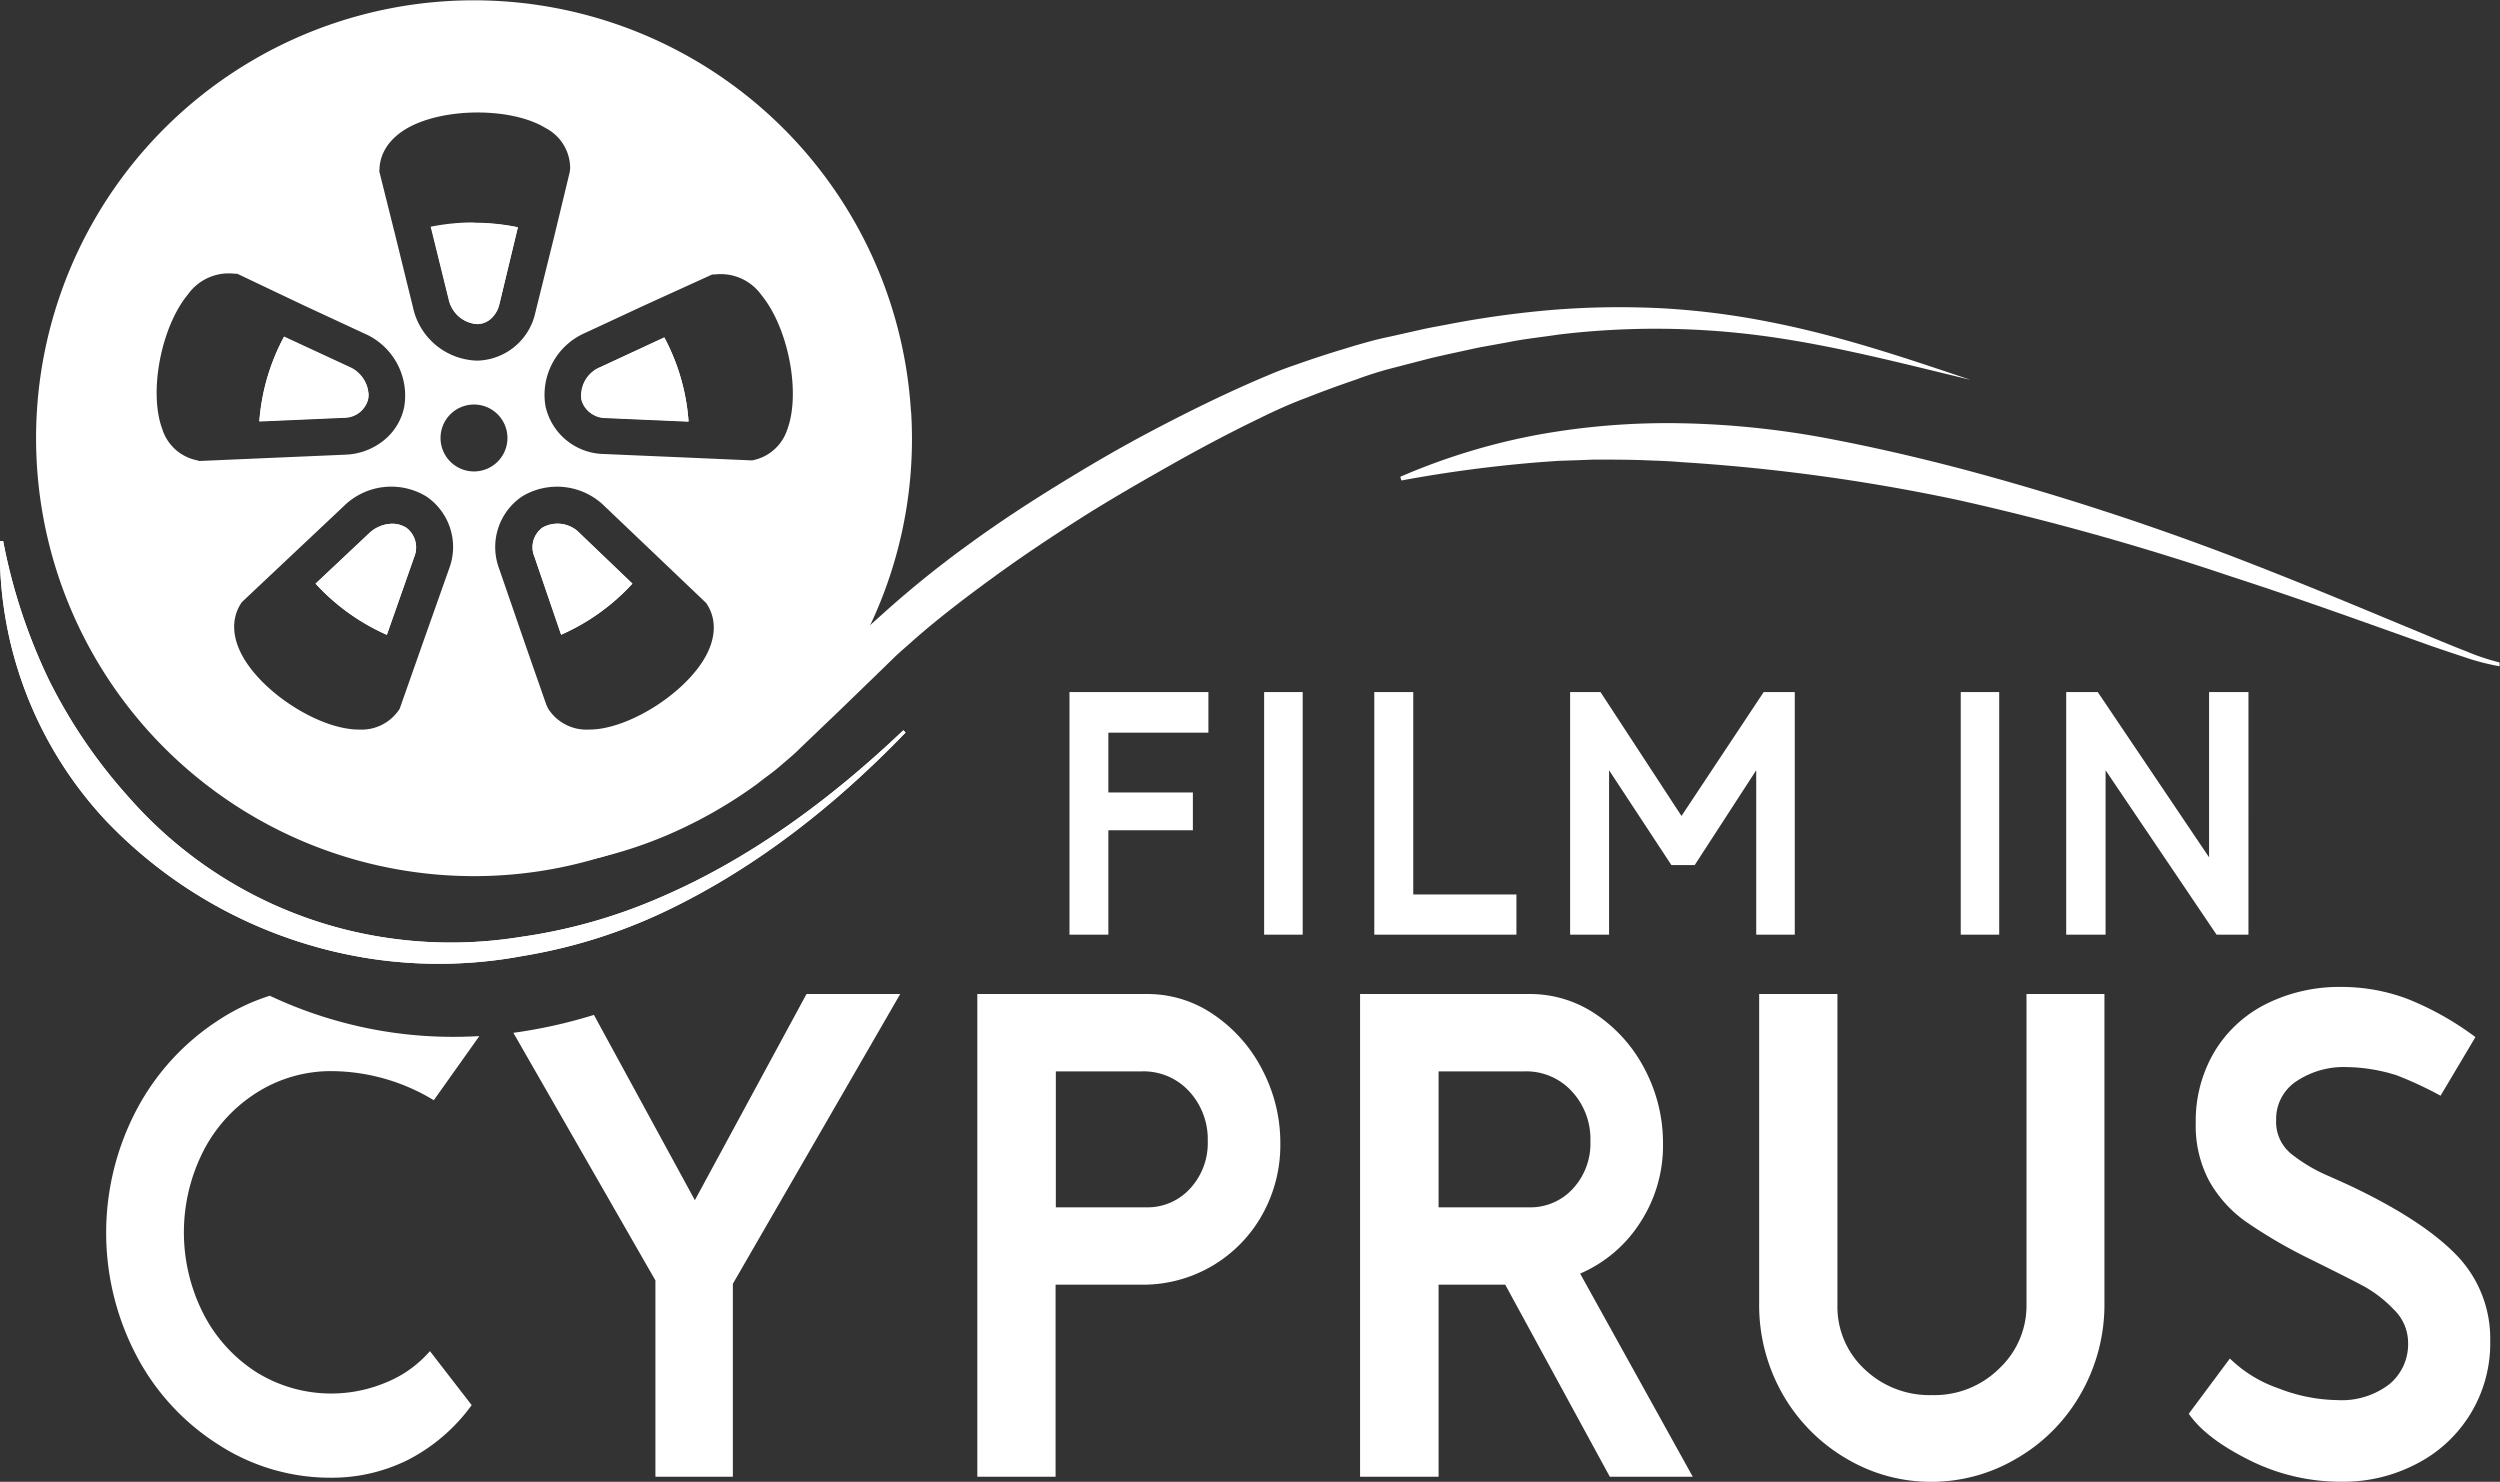
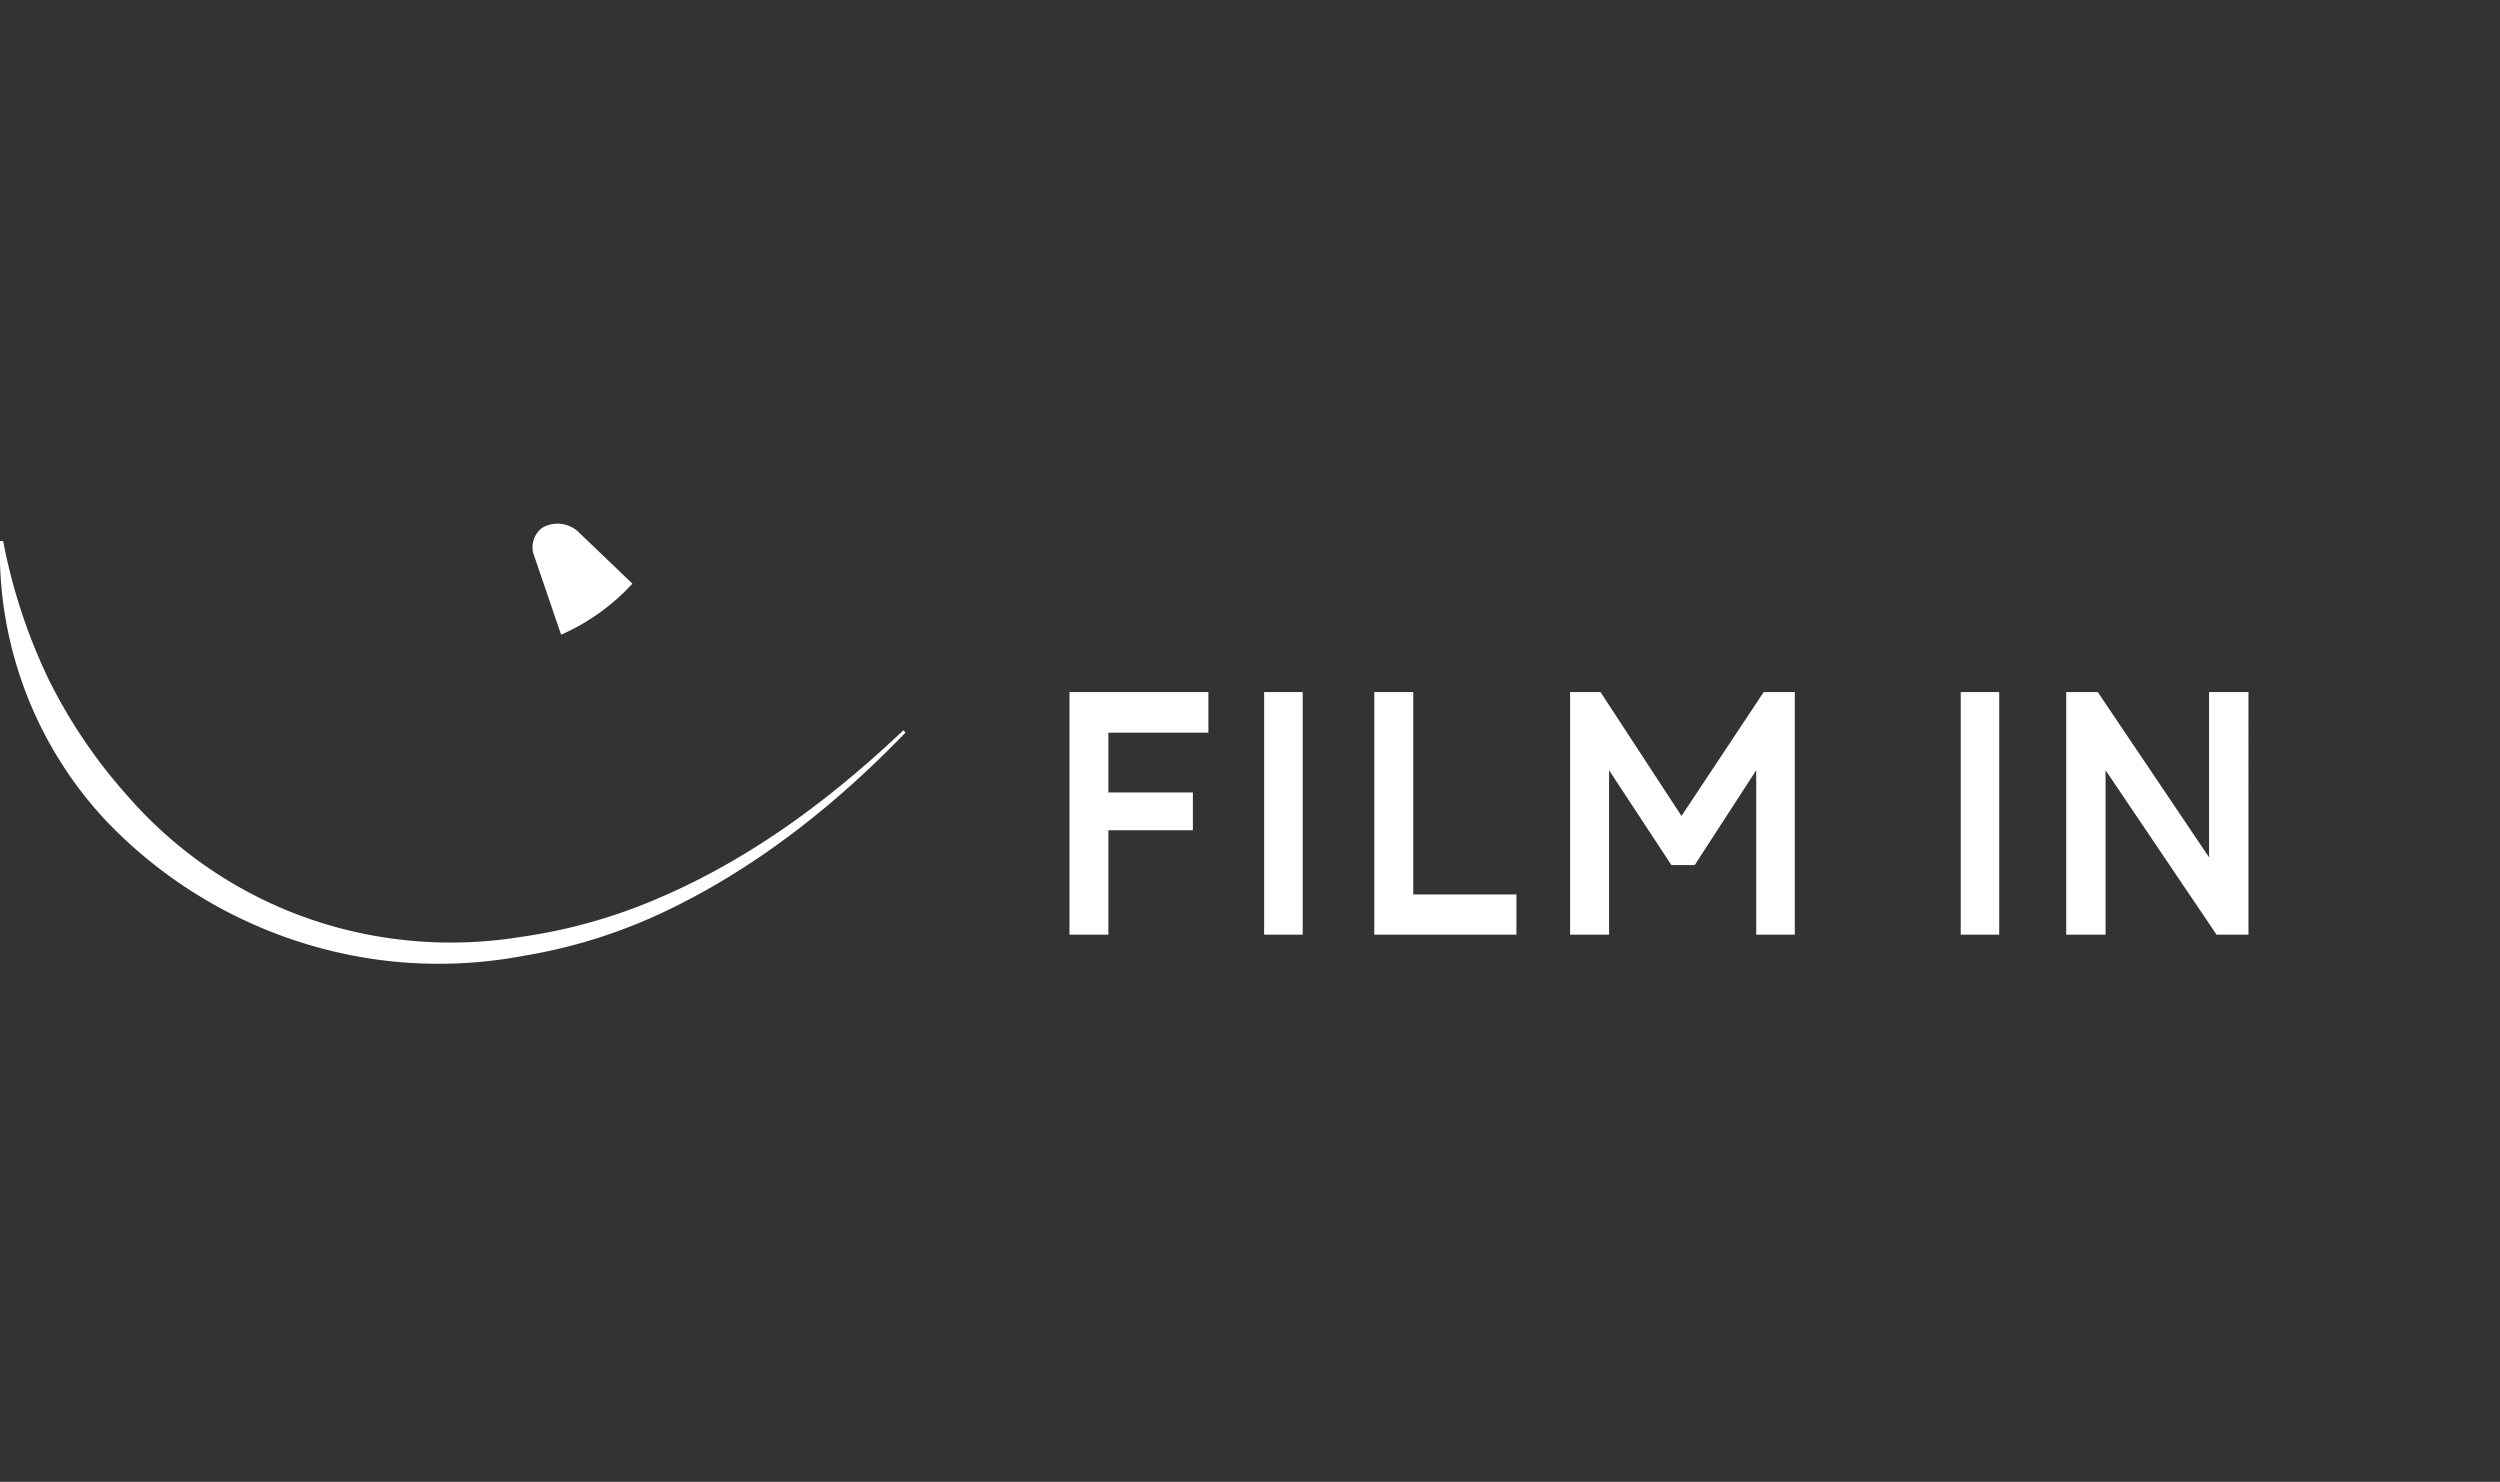
<svg xmlns="http://www.w3.org/2000/svg" id="Layer_1" data-name="Layer 1" viewBox="0 0 304.12 180.26">
  <rect x="0" y="0" width="304.12" height="180.26" fill="#333333" stroke="none" />
  <defs>
    <style>.cls-1{fill:#fff}</style>
  </defs>
  <title>Artboard 11</title>
-   <path class="cls-1" d="M46.92 168.19a17.22 17.22 0 0 1-15.75-1.28 18.34 18.34 0 0 1-6.45-7.14 21.84 21.84 0 0 1 0-19.71 18.18 18.18 0 0 1 6.49-7.13 16.87 16.87 0 0 1 9.23-2.63 24.22 24.22 0 0 1 12.33 3.54l5.54-7.8q-1.62.09-3.18.09a51.87 51.87 0 0 1-14.31-2 52.4 52.4 0 0 1-8-3 25.09 25.09 0 0 0-6.28 3 29.16 29.16 0 0 0-9.93 10.88 32.13 32.13 0 0 0 0 29.92 28.41 28.41 0 0 0 10 10.83 25 25 0 0 0 13.64 4 20.74 20.74 0 0 0 9.46-2.21 22 22 0 0 0 7.67-6.62l-5.08-6.57a14 14 0 0 1-5.38 3.83zm51.19-47.27L84.53 146l-12.28-22.54a60.91 60.91 0 0 1-9.8 2.18l17.28 30.12v23.88h9.42v-23.47l20.36-35.25zm55.47 9.26a18 18 0 0 0-5.89-6.72 14.18 14.18 0 0 0-8.15-2.54h-20.65v58.72h9.52v-23.36h10.65a16.59 16.59 0 0 0 14.47-8.48 17.33 17.33 0 0 0 2.22-8.68 19.1 19.1 0 0 0-2.17-8.94zm-8.81 14.41a7 7 0 0 1-5.33 2.28h-11v-16.54h10.47a7.52 7.52 0 0 1 5.75 2.43 8.58 8.58 0 0 1 2.26 6.05 8.14 8.14 0 0 1-2.15 5.78zm47.45 10.34a16.32 16.32 0 0 0 7.3-6.2 17.09 17.09 0 0 0 2.78-9.61 19.22 19.22 0 0 0-2.16-8.94 18 18 0 0 0-5.89-6.72 14.24 14.24 0 0 0-8.16-2.54h-20.64v58.72H175v-23.36h8.11l12.72 23.36h10.09zm-6.22-8.06h-11v-16.54h10.46a7.51 7.51 0 0 1 5.75 2.43 8.53 8.53 0 0 1 2.26 6.05 8.1 8.1 0 0 1-2.12 5.78 7 7 0 0 1-5.35 2.28zm60.52-25.95v37.84a10.46 10.46 0 0 1-3.3 7.7 11.2 11.2 0 0 1-8.2 3.25 11.41 11.41 0 0 1-8.2-3.15 10.35 10.35 0 0 1-3.3-7.8v-37.84H214v37.53a21.85 21.85 0 0 0 2.92 11.26 21.28 21.28 0 0 0 7.73 7.75 20.07 20.07 0 0 0 10.28 2.8 20.32 20.32 0 0 0 10.32-2.8 21.11 21.11 0 0 0 7.78-7.75 21.85 21.85 0 0 0 2.97-11.26v-37.53zm52.24 31.69q-4-4.1-12.35-8.12-.84-.41-3.3-1.5a19.53 19.53 0 0 1-4.33-2.58 5 5 0 0 1-1.89-4.19 5.47 5.47 0 0 1 2.41-4.65 10.36 10.36 0 0 1 6.26-1.76 21 21 0 0 1 6 1 46.5 46.5 0 0 1 5.33 2.48l4.24-7.13a36.18 36.18 0 0 0-8.3-4.66 22.75 22.75 0 0 0-8-1.44 19.92 19.92 0 0 0-9.14 2.06 15.32 15.32 0 0 0-6.32 5.84 16.48 16.48 0 0 0-2.26 8.64 14.26 14.26 0 0 0 1.6 7 15.11 15.11 0 0 0 4.48 5 59.85 59.85 0 0 0 7.78 4.54c3.07 1.52 5.26 2.62 6.55 3.31a15.13 15.13 0 0 1 3.67 2.84 5.62 5.62 0 0 1 1.75 4 6.3 6.3 0 0 1-2.31 5.12 9.51 9.51 0 0 1-6.27 1.91 20.45 20.45 0 0 1-7.21-1.44 15.82 15.82 0 0 1-5.89-3.62l-5 6.72q2.07 3 7.35 5.63a24.75 24.75 0 0 0 11.22 2.64 19.19 19.19 0 0 0 9.24-2.23 16.45 16.45 0 0 0 8.86-14.93 14.58 14.58 0 0 0-4.17-10.48zm-59.05-106.4c-8.28-2-16.55-4.16-24.93-5.31a98.73 98.73 0 0 0-25.18-.2c-2.08.32-4.17.52-6.24.95l-3.1.56c-1 .19-2.06.44-3.09.66s-2 .44-3.08.69l-3.06.79c-1 .27-2.06.52-3 .8s-2 .62-3 1c-2 .68-4 1.41-5.93 2.17-1 .37-1.94.75-2.87 1.16s-1.89.85-2.83 1.32c-3.78 1.82-7.51 3.8-11.18 5.88s-7.33 4.18-10.88 6.44-7.06 4.6-10.45 7.07-6.72 5-9.84 7.75c-.77.7-1.55 1.34-2.31 2.08l-2.29 2.23-4.59 4.44-4.62 4.42c-.73.74-1.64 1.47-2.47 2.19s-1.77 1.34-2.6 2.02a55.93 55.93 0 0 1-11.5 6.48 51.89 51.89 0 0 1-25.53 3.65 62.56 62.56 0 0 0 24.09-6.76 56.74 56.74 0 0 0 10.31-6.76c.77-.68 1.58-1.31 2.32-2s1.47-1.35 2.23-2.14l4.51-4.53 4.53-4.52 2.27-2.25c.76-.75 1.61-1.47 2.42-2.21A126.84 126.84 0 0 1 118 66.11c3.5-2.55 7.11-4.91 10.78-7.17s7.39-4.44 11.2-6.45 7.66-3.93 11.62-5.69c1-.45 2-.87 3-1.29s2.08-.82 3.09-1.16c2-.71 4.07-1.39 6.14-2 1-.32 2.08-.62 3.15-.91s2.12-.48 3.17-.73l3.16-.71c1.05-.22 2.12-.4 3.18-.61a119.83 119.83 0 0 1 12.83-1.73 101.9 101.9 0 0 1 13-.15 93.08 93.08 0 0 1 12.81 1.63c8.4 1.62 16.51 4.34 24.58 7.07z" />
-   <path class="cls-1" d="M110.16 89.11c-8.37 8.68-18 16.36-29 21.64a64.56 64.56 0 0 1-17.44 5.52 55.61 55.61 0 0 1-18.43.38A56.27 56.27 0 0 1 12.8 99.74 47.9 47.9 0 0 1 0 65.81h.38a68.81 68.81 0 0 0 5.55 16.86 63.63 63.63 0 0 0 9.8 14.39 51.78 51.78 0 0 0 30 16.81 52.92 52.92 0 0 0 17.58.11 65.17 65.17 0 0 0 17.1-4.85c11-4.74 20.75-12 29.48-20.29zm193.91-8.06a28 28 0 0 1-4.24-1.1c-1.37-.45-2.74-.91-4.1-1.38l-8.14-2.9c-5.43-1.93-10.86-3.82-16.33-5.59a325.91 325.91 0 0 0-33.1-9.26 231.12 231.12 0 0 0-33.76-4.61c-1.41-.13-2.82-.16-4.23-.22s-2.82-.07-4.23-.08h-2.12l-2.11.08-2.12.07-2.11.15a163.76 163.76 0 0 0-17 2.24l-.14-.45A77.78 77.78 0 0 1 187 52.9a88.28 88.28 0 0 1 17.55-1.41A107 107 0 0 1 222 53.27c5.74 1.08 11.4 2.39 17 3.87a332.68 332.68 0 0 1 33 10.71c5.39 2.07 10.74 4.25 16.06 6.46l8 3.32c1.33.55 2.66 1.1 4 1.62a26.51 26.51 0 0 0 4 1.33z" />
  <path class="cls-1" d="M110.16 89.11c-8.37 8.68-18 16.36-29 21.64a64.56 64.56 0 0 1-17.44 5.52 55.61 55.61 0 0 1-18.43.38A56.27 56.27 0 0 1 12.8 99.74 47.9 47.9 0 0 1 0 65.81h.38a68.81 68.81 0 0 0 5.55 16.86 63.63 63.63 0 0 0 9.8 14.39 51.78 51.78 0 0 0 30 16.81 52.92 52.92 0 0 0 17.58.11 65.17 65.17 0 0 0 17.1-4.85c11-4.74 20.75-12 29.48-20.29zm36.84.02v-4.94h-16.9v29.51h4.73V101h10.28v-4.6h-10.28v-7.27zm6.78-4.94v29.51h4.69V84.19zm18.14 24.62V84.19h-4.74v29.51h17.29v-4.89zm42.63-24.62l-10 15.07-9.85-15.07H191v29.51h4.74v-20l7.58 11.53h2.84l7.48-11.53v20h4.69V84.19zm23.97 0v29.51h4.68V84.19zm30.21 0v20.1l-13.54-20.1h-3.84v29.51h4.79v-20l13.5 20h3.88V84.19zM76.93 71a25.93 25.93 0 0 1-8.67 6.21L65 67.68a2.94 2.94 0 0 1 1-3.5 3.73 3.73 0 0 1 4.55.71z" />
-   <path class="cls-1" d="M42.45 44.65L34.54 41a25.79 25.79 0 0 0-3 10.28l10.31-.45a3 3 0 0 0 2.9-2.18 3 3 0 0 0 .06-.59 3.87 3.87 0 0 0-2.36-3.41zm7 19.57a3.18 3.18 0 0 0-1.75-.5 4.16 4.16 0 0 0-2.81 1.17L38.39 71a26 26 0 0 0 8.67 6.22l3.34-9.51a3 3 0 0 0-.95-3.49zm0 0a3.18 3.18 0 0 0-1.75-.5 4.16 4.16 0 0 0-2.81 1.17L38.39 71a26 26 0 0 0 8.67 6.22l3.34-9.51a3 3 0 0 0-.95-3.49zm-7-19.57L34.54 41a25.79 25.79 0 0 0-3 10.28l10.31-.45a3 3 0 0 0 2.9-2.18 3 3 0 0 0 .06-.59 3.87 3.87 0 0 0-2.36-3.41zm0 0L34.54 41a25.79 25.79 0 0 0-3 10.28l10.31-.45a3 3 0 0 0 2.9-2.18 3 3 0 0 0 .06-.59 3.87 3.87 0 0 0-2.36-3.41zm7 19.57a3.18 3.18 0 0 0-1.75-.5 4.16 4.16 0 0 0-2.81 1.17L38.39 71a26 26 0 0 0 8.67 6.22l3.34-9.51a3 3 0 0 0-.95-3.49zm8.21-37.13a26.4 26.4 0 0 0-5.22.52l2.16 8.76a3.74 3.74 0 0 0 3.45 3 2.52 2.52 0 0 0 1.69-.68 3.42 3.42 0 0 0 1-1.75l2.26-9.3a26.24 26.24 0 0 0-5.34-.55zm-8.21 37.13a3.18 3.18 0 0 0-1.75-.5 4.16 4.16 0 0 0-2.81 1.17L38.39 71a26 26 0 0 0 8.67 6.22l3.34-9.51a3 3 0 0 0-.95-3.49zm-7-19.57L34.54 41a25.79 25.79 0 0 0-3 10.28l10.31-.45a3 3 0 0 0 2.9-2.18 3 3 0 0 0 .06-.59 3.87 3.87 0 0 0-2.36-3.41zm15.21-17.56a26.4 26.4 0 0 0-5.22.52l2.16 8.76a3.74 3.74 0 0 0 3.45 3 2.52 2.52 0 0 0 1.69-.68 3.42 3.42 0 0 0 1-1.75l2.26-9.3a26.24 26.24 0 0 0-5.34-.55zM42.45 44.65L34.54 41a25.79 25.79 0 0 0-3 10.28l10.31-.45a3 3 0 0 0 2.9-2.18 3 3 0 0 0 .06-.59 3.87 3.87 0 0 0-2.36-3.41zm7 19.57a3.18 3.18 0 0 0-1.75-.5 4.16 4.16 0 0 0-2.81 1.17L38.39 71a26 26 0 0 0 8.67 6.22l3.34-9.51a3 3 0 0 0-.95-3.49zm8.21-37.13a26.4 26.4 0 0 0-5.22.52l2.16 8.76a3.74 3.74 0 0 0 3.45 3 2.52 2.52 0 0 0 1.69-.68 3.42 3.42 0 0 0 1-1.75l2.26-9.3a26.24 26.24 0 0 0-5.34-.55zm-8.21 37.13a3.18 3.18 0 0 0-1.75-.5 4.16 4.16 0 0 0-2.81 1.17L38.39 71a26 26 0 0 0 8.67 6.22l3.34-9.51a3 3 0 0 0-.95-3.49zm-7-19.57L34.54 41a25.79 25.79 0 0 0-3 10.28l10.31-.45a3 3 0 0 0 2.9-2.18 3 3 0 0 0 .06-.59 3.87 3.87 0 0 0-2.36-3.41zm15.21-17.56a26.4 26.4 0 0 0-5.22.52l2.16 8.76a3.74 3.74 0 0 0 3.45 3 2.52 2.52 0 0 0 1.69-.68 3.42 3.42 0 0 0 1-1.75l2.26-9.3a26.24 26.24 0 0 0-5.34-.55zM42.45 44.65L34.54 41a25.79 25.79 0 0 0-3 10.28l10.31-.45a3 3 0 0 0 2.9-2.18 3 3 0 0 0 .06-.59 3.87 3.87 0 0 0-2.36-3.41zm7 19.57a3.18 3.18 0 0 0-1.75-.5 4.16 4.16 0 0 0-2.81 1.17L38.39 71a26 26 0 0 0 8.67 6.22l3.34-9.51a3 3 0 0 0-.95-3.49zm8.21-37.13a26.4 26.4 0 0 0-5.22.52l2.16 8.76a3.74 3.74 0 0 0 3.45 3 2.52 2.52 0 0 0 1.69-.68 3.42 3.42 0 0 0 1-1.75l2.26-9.3a26.24 26.24 0 0 0-5.34-.55zm-8.21 37.13a3.18 3.18 0 0 0-1.75-.5 4.16 4.16 0 0 0-2.81 1.17L38.39 71a26 26 0 0 0 8.67 6.22l3.34-9.51a3 3 0 0 0-.95-3.49zm-7-19.57L34.54 41a25.79 25.79 0 0 0-3 10.28l10.31-.45a3 3 0 0 0 2.9-2.18 3 3 0 0 0 .06-.59 3.87 3.87 0 0 0-2.36-3.41zm15.21-17.56a26.4 26.4 0 0 0-5.22.52l2.16 8.76a3.74 3.74 0 0 0 3.45 3 2.52 2.52 0 0 0 1.69-.68 3.42 3.42 0 0 0 1-1.75l2.26-9.3a26.24 26.24 0 0 0-5.34-.55zM42.45 44.65L34.54 41a25.79 25.79 0 0 0-3 10.28l10.31-.45a3 3 0 0 0 2.9-2.18 3 3 0 0 0 .06-.59 3.87 3.87 0 0 0-2.36-3.41zm7 19.57a3.18 3.18 0 0 0-1.75-.5 4.16 4.16 0 0 0-2.81 1.17L38.39 71a26 26 0 0 0 8.67 6.22l3.34-9.51a3 3 0 0 0-.95-3.49zm8.21-37.13a26.4 26.4 0 0 0-5.22.52l2.16 8.76a3.74 3.74 0 0 0 3.45 3 2.52 2.52 0 0 0 1.69-.68 3.42 3.42 0 0 0 1-1.75l2.26-9.3a26.24 26.24 0 0 0-5.34-.55zm23.16 14l-7.73 3.59a3.74 3.74 0 0 0-2.32 4 3 3 0 0 0 2.9 2.18l10.09.44a25.66 25.66 0 0 0-2.94-10.24zM49.45 64.22a3.18 3.18 0 0 0-1.75-.5 4.16 4.16 0 0 0-2.81 1.17L38.39 71a26 26 0 0 0 8.67 6.22l3.34-9.51a3 3 0 0 0-.95-3.49zm-7-19.57L34.54 41a25.79 25.79 0 0 0-3 10.28l10.31-.45a3 3 0 0 0 2.9-2.18 3 3 0 0 0 .06-.59 3.87 3.87 0 0 0-2.36-3.41zm15.21-17.56a26.4 26.4 0 0 0-5.22.52l2.16 8.76a3.74 3.74 0 0 0 3.45 3 2.52 2.52 0 0 0 1.69-.68 3.42 3.42 0 0 0 1-1.75l2.26-9.3a26.24 26.24 0 0 0-5.34-.55zm23.16 14l-7.73 3.59a3.74 3.74 0 0 0-2.32 4 3 3 0 0 0 2.9 2.18l10.09.44a25.66 25.66 0 0 0-2.94-10.24zm30 9A53.27 53.27 0 0 0 17.76 18a53.28 53.28 0 0 0 39.88 88.58 52.77 52.77 0 0 0 15.26-2.24h.06a53.46 53.46 0 0 0 32.88-28.25A53 53 0 0 0 110.83 50zm-24.18-16.7h.3a6.09 6.09 0 0 1 5.7 2.52c3.27 4 4.79 11.89 3.13 16.34A5.56 5.56 0 0 1 91.51 56h-.24l-7.54-.33-10.25-.44a7.41 7.41 0 0 1-7.12-5.81 8.21 8.21 0 0 1 4.84-8.93l7.16-3.33zm-.81 46.47c-2.47 4.48-9.3 8.8-14 8.89h-.16a5.53 5.53 0 0 1-5-2.56l-.2-.43L64 78.69l-3.29-9.54a7.44 7.44 0 0 1 2.8-8.76 8.23 8.23 0 0 1 10.09 1.24l6.09 5.8 6.23 5.94.16.26c1.08 1.78.99 3.99-.25 6.23zM53.59 53.28a4.07 4.07 0 1 1 4.07 4.07 4.07 4.07 0 0 1-4.07-4.07zm-7.43-32.67c.06-2.08 1.32-3.89 3.57-5.12 4.5-2.44 12.58-2.4 16.63.08a5.52 5.52 0 0 1 3 4.92l-.06.47-1.93 8L65.13 38a7.42 7.42 0 0 1-7.07 5.87 8.21 8.21 0 0 1-7.82-6.47l-2.1-8.55-2-8zM24 56a5.57 5.57 0 0 1-4.27-3.84c-1.65-4.45-.14-12.39 3.13-16.34a6.09 6.09 0 0 1 5.7-2.52h.3L37 37.17l7.32 3.4a8.22 8.22 0 0 1 4.85 8.93 7 7 0 0 1-2.48 4.07 7.89 7.89 0 0 1-4.65 1.74l-10.47.45-7.32.32zm24.62 30.22a5.5 5.5 0 0 1-4.95 2.53h-.2c-4.75-.12-11.55-4.48-14-9-1.23-2.25-1.31-4.46-.22-6.24l.16-.25 6.22-5.86 6.17-5.81a8.22 8.22 0 0 1 10.09-1.18 7.43 7.43 0 0 1 2.74 8.78l-3.35 9.47zm22.15-37.59a3 3 0 0 0 2.9 2.18l10.09.44a25.66 25.66 0 0 0-2.94-10.19l-7.73 3.59a3.74 3.74 0 0 0-2.32 3.98zm-12.72-9.22a2.52 2.52 0 0 0 1.69-.68 3.42 3.42 0 0 0 1-1.75L63 27.64a26.38 26.38 0 0 0-10.57 0l2.16 8.76a3.74 3.74 0 0 0 3.46 3.01zm-8.6 24.81a3.18 3.18 0 0 0-1.75-.5 4.16 4.16 0 0 0-2.81 1.17L38.39 71a26 26 0 0 0 8.67 6.22l3.34-9.51a3 3 0 0 0-.95-3.49zm-4.68-15.59a3 3 0 0 0 .06-.59 3.87 3.87 0 0 0-2.38-3.39L34.54 41a25.79 25.79 0 0 0-3 10.28l10.31-.45a3 3 0 0 0 2.92-2.2zm36-7.57l-7.73 3.59a3.74 3.74 0 0 0-2.32 4 3 3 0 0 0 2.9 2.18l10.09.44a25.66 25.66 0 0 0-2.89-10.21zm-23.16-14a26.4 26.4 0 0 0-5.22.52l2.16 8.76a3.74 3.74 0 0 0 3.45 3 2.52 2.52 0 0 0 1.69-.68 3.42 3.42 0 0 0 1-1.75L63 27.64a26.24 26.24 0 0 0-5.34-.55zM42.45 44.65L34.54 41a25.79 25.79 0 0 0-3 10.28l10.31-.45a3 3 0 0 0 2.9-2.18 3 3 0 0 0 .06-.59 3.87 3.87 0 0 0-2.36-3.41zm7 19.57a3.18 3.18 0 0 0-1.75-.5 4.16 4.16 0 0 0-2.81 1.17L38.39 71a26 26 0 0 0 8.67 6.22l3.34-9.51a3 3 0 0 0-.95-3.49zm8.21-37.13a26.4 26.4 0 0 0-5.22.52l2.16 8.76a3.74 3.74 0 0 0 3.45 3 2.52 2.52 0 0 0 1.69-.68 3.42 3.42 0 0 0 1-1.75l2.26-9.3a26.24 26.24 0 0 0-5.34-.55zm-8.21 37.13a3.18 3.18 0 0 0-1.75-.5 4.16 4.16 0 0 0-2.81 1.17L38.39 71a26 26 0 0 0 8.67 6.22l3.34-9.51a3 3 0 0 0-.95-3.49zm-7-19.57L34.54 41a25.79 25.79 0 0 0-3 10.28l10.31-.45a3 3 0 0 0 2.9-2.18 3 3 0 0 0 .06-.59 3.87 3.87 0 0 0-2.36-3.41zm15.21-17.56a26.4 26.4 0 0 0-5.22.52l2.16 8.76a3.74 3.74 0 0 0 3.45 3 2.52 2.52 0 0 0 1.69-.68 3.42 3.42 0 0 0 1-1.75l2.26-9.3a26.24 26.24 0 0 0-5.34-.55zM42.45 44.65L34.54 41a25.79 25.79 0 0 0-3 10.28l10.31-.45a3 3 0 0 0 2.9-2.18 3 3 0 0 0 .06-.59 3.87 3.87 0 0 0-2.36-3.41zm7 19.57a3.18 3.18 0 0 0-1.75-.5 4.16 4.16 0 0 0-2.81 1.17L38.39 71a26 26 0 0 0 8.67 6.22l3.34-9.51a3 3 0 0 0-.95-3.49zm8.21-37.13a26.4 26.4 0 0 0-5.22.52l2.16 8.76a3.74 3.74 0 0 0 3.45 3 2.52 2.52 0 0 0 1.69-.68 3.42 3.42 0 0 0 1-1.75l2.26-9.3a26.24 26.24 0 0 0-5.34-.55zm-8.21 37.13a3.18 3.18 0 0 0-1.75-.5 4.16 4.16 0 0 0-2.81 1.17L38.39 71a26 26 0 0 0 8.67 6.22l3.34-9.51a3 3 0 0 0-.95-3.49zm-7-19.57L34.54 41a25.79 25.79 0 0 0-3 10.28l10.31-.45a3 3 0 0 0 2.9-2.18 3 3 0 0 0 .06-.59 3.87 3.87 0 0 0-2.36-3.41zm15.21-17.56a26.4 26.4 0 0 0-5.22.52l2.16 8.76a3.74 3.74 0 0 0 3.45 3 2.52 2.52 0 0 0 1.69-.68 3.42 3.42 0 0 0 1-1.75l2.26-9.3a26.24 26.24 0 0 0-5.34-.55zM42.45 44.65L34.54 41a25.79 25.79 0 0 0-3 10.28l10.31-.45a3 3 0 0 0 2.9-2.18 3 3 0 0 0 .06-.59 3.87 3.87 0 0 0-2.36-3.41zm7 19.57a3.18 3.18 0 0 0-1.75-.5 4.16 4.16 0 0 0-2.81 1.17L38.39 71a26 26 0 0 0 8.67 6.22l3.34-9.51a3 3 0 0 0-.95-3.49zm8.21-37.13a26.4 26.4 0 0 0-5.22.52l2.16 8.76a3.74 3.74 0 0 0 3.45 3 2.52 2.52 0 0 0 1.69-.68 3.42 3.42 0 0 0 1-1.75l2.26-9.3a26.24 26.24 0 0 0-5.34-.55zm-8.21 37.13a3.18 3.18 0 0 0-1.75-.5 4.16 4.16 0 0 0-2.81 1.17L38.39 71a26 26 0 0 0 8.67 6.22l3.34-9.51a3 3 0 0 0-.95-3.49zm-7-19.57L34.54 41a25.79 25.79 0 0 0-3 10.28l10.31-.45a3 3 0 0 0 2.9-2.18 3 3 0 0 0 .06-.59 3.87 3.87 0 0 0-2.36-3.41zm15.21-17.56a26.4 26.4 0 0 0-5.22.52l2.16 8.76a3.74 3.74 0 0 0 3.45 3 2.52 2.52 0 0 0 1.69-.68 3.42 3.42 0 0 0 1-1.75l2.26-9.3a26.24 26.24 0 0 0-5.34-.55zM42.45 44.65L34.54 41a25.79 25.79 0 0 0-3 10.28l10.31-.45a3 3 0 0 0 2.9-2.18 3 3 0 0 0 .06-.59 3.87 3.87 0 0 0-2.36-3.41zm7 19.57a3.18 3.18 0 0 0-1.75-.5 4.16 4.16 0 0 0-2.81 1.17L38.39 71a26 26 0 0 0 8.67 6.22l3.34-9.51a3 3 0 0 0-.95-3.49zm8.21-37.13a26.4 26.4 0 0 0-5.22.52l2.16 8.76a3.74 3.74 0 0 0 3.45 3 2.52 2.52 0 0 0 1.69-.68 3.42 3.42 0 0 0 1-1.75l2.26-9.3a26.24 26.24 0 0 0-5.34-.55zm-8.21 37.13a3.18 3.18 0 0 0-1.75-.5 4.16 4.16 0 0 0-2.81 1.17L38.39 71a26 26 0 0 0 8.67 6.22l3.34-9.51a3 3 0 0 0-.95-3.49zm-7-19.57L34.54 41a25.79 25.79 0 0 0-3 10.28l10.31-.45a3 3 0 0 0 2.9-2.18 3 3 0 0 0 .06-.59 3.87 3.87 0 0 0-2.36-3.41zm7 19.57a3.18 3.18 0 0 0-1.75-.5 4.16 4.16 0 0 0-2.81 1.17L38.39 71a26 26 0 0 0 8.67 6.22l3.34-9.51a3 3 0 0 0-.95-3.49zm0 0a3.18 3.18 0 0 0-1.75-.5 4.16 4.16 0 0 0-2.81 1.17L38.39 71a26 26 0 0 0 8.67 6.22l3.34-9.51a3 3 0 0 0-.95-3.49z" />
-   <path class="cls-1" d="M76.93 71a25.93 25.93 0 0 1-8.67 6.21L65 67.68a2.94 2.94 0 0 1 1-3.5 3.73 3.73 0 0 1 4.55.71zM50.4 67.72l-3.34 9.51A26 26 0 0 1 38.39 71l6.5-6.12a4.16 4.16 0 0 1 2.81-1.17 3.18 3.18 0 0 1 1.75.5 3 3 0 0 1 .95 3.51zM44.83 48a3 3 0 0 1-.06.59 3 3 0 0 1-2.9 2.18l-10.31.45a25.79 25.79 0 0 1 3-10.28l7.91 3.67A3.87 3.87 0 0 1 44.83 48zM63 27.64L60.76 37a3.42 3.42 0 0 1-1 1.75 2.52 2.52 0 0 1-1.69.68 3.74 3.74 0 0 1-3.45-3l-2.16-8.76a26.38 26.38 0 0 1 10.57 0zm10.09 17.01l7.73-3.59a25.66 25.66 0 0 1 2.94 10.19l-10.09-.44a3 3 0 0 1-2.9-2.18 3.74 3.74 0 0 1 2.32-3.98z" />
</svg>